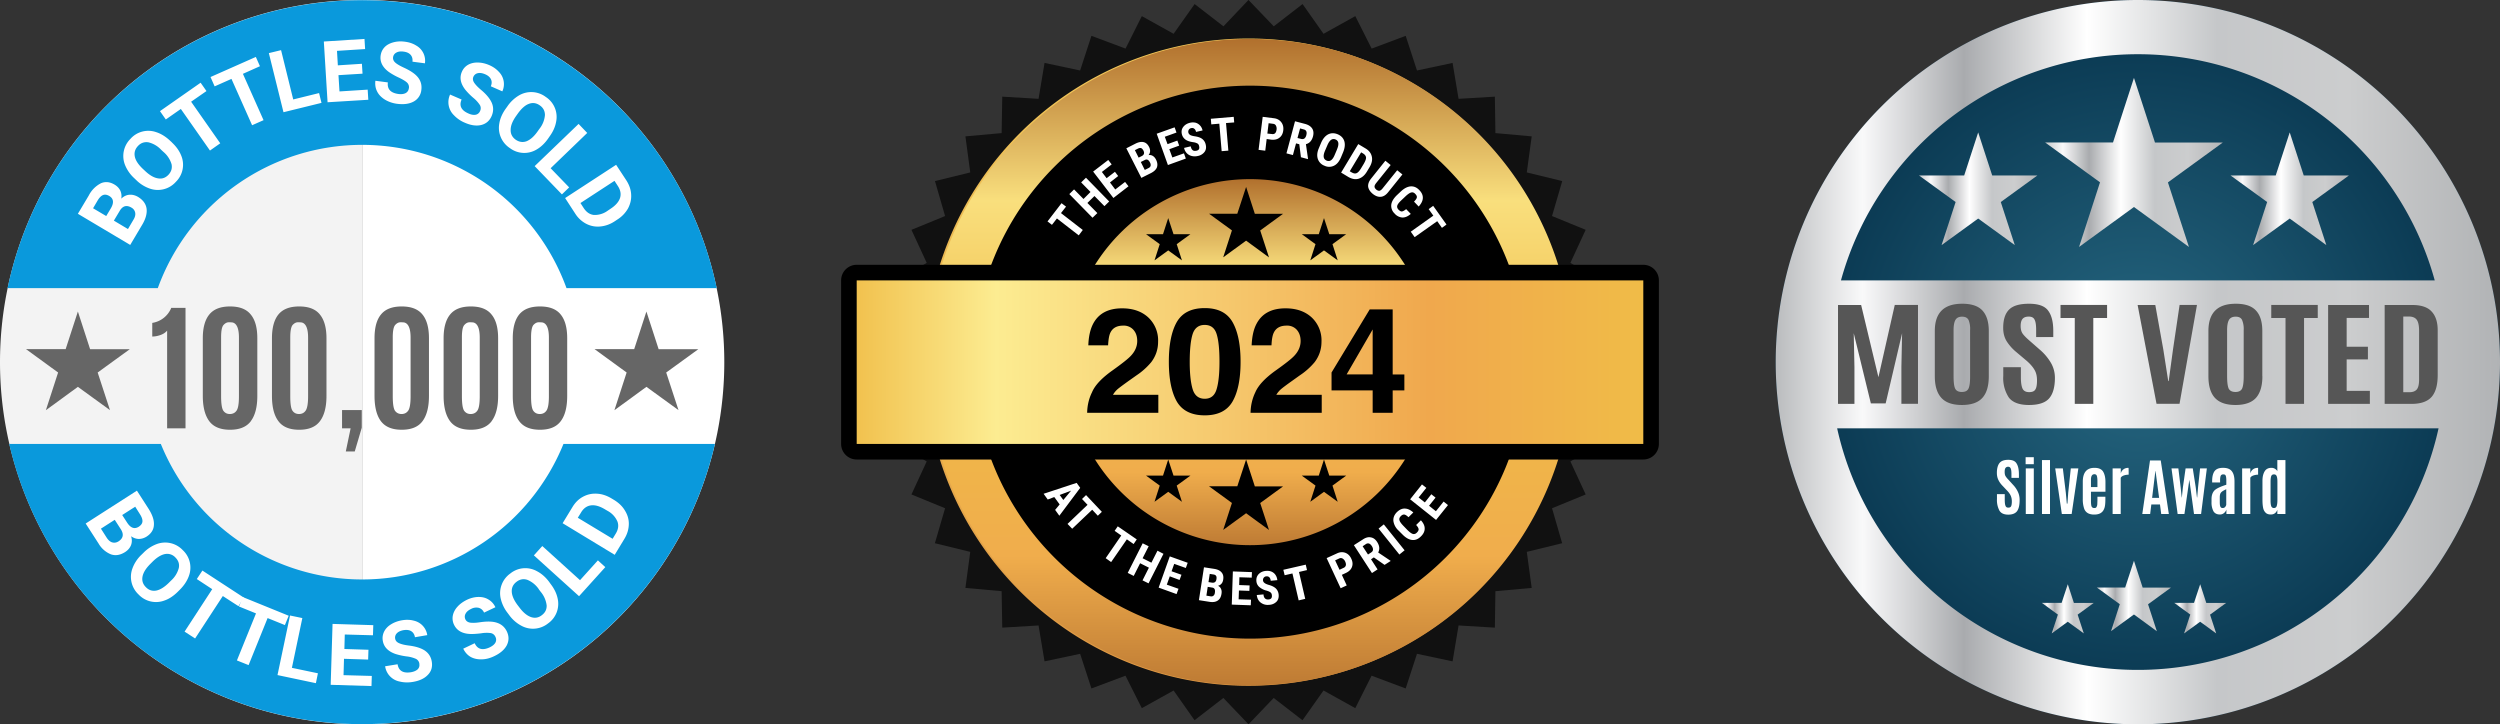
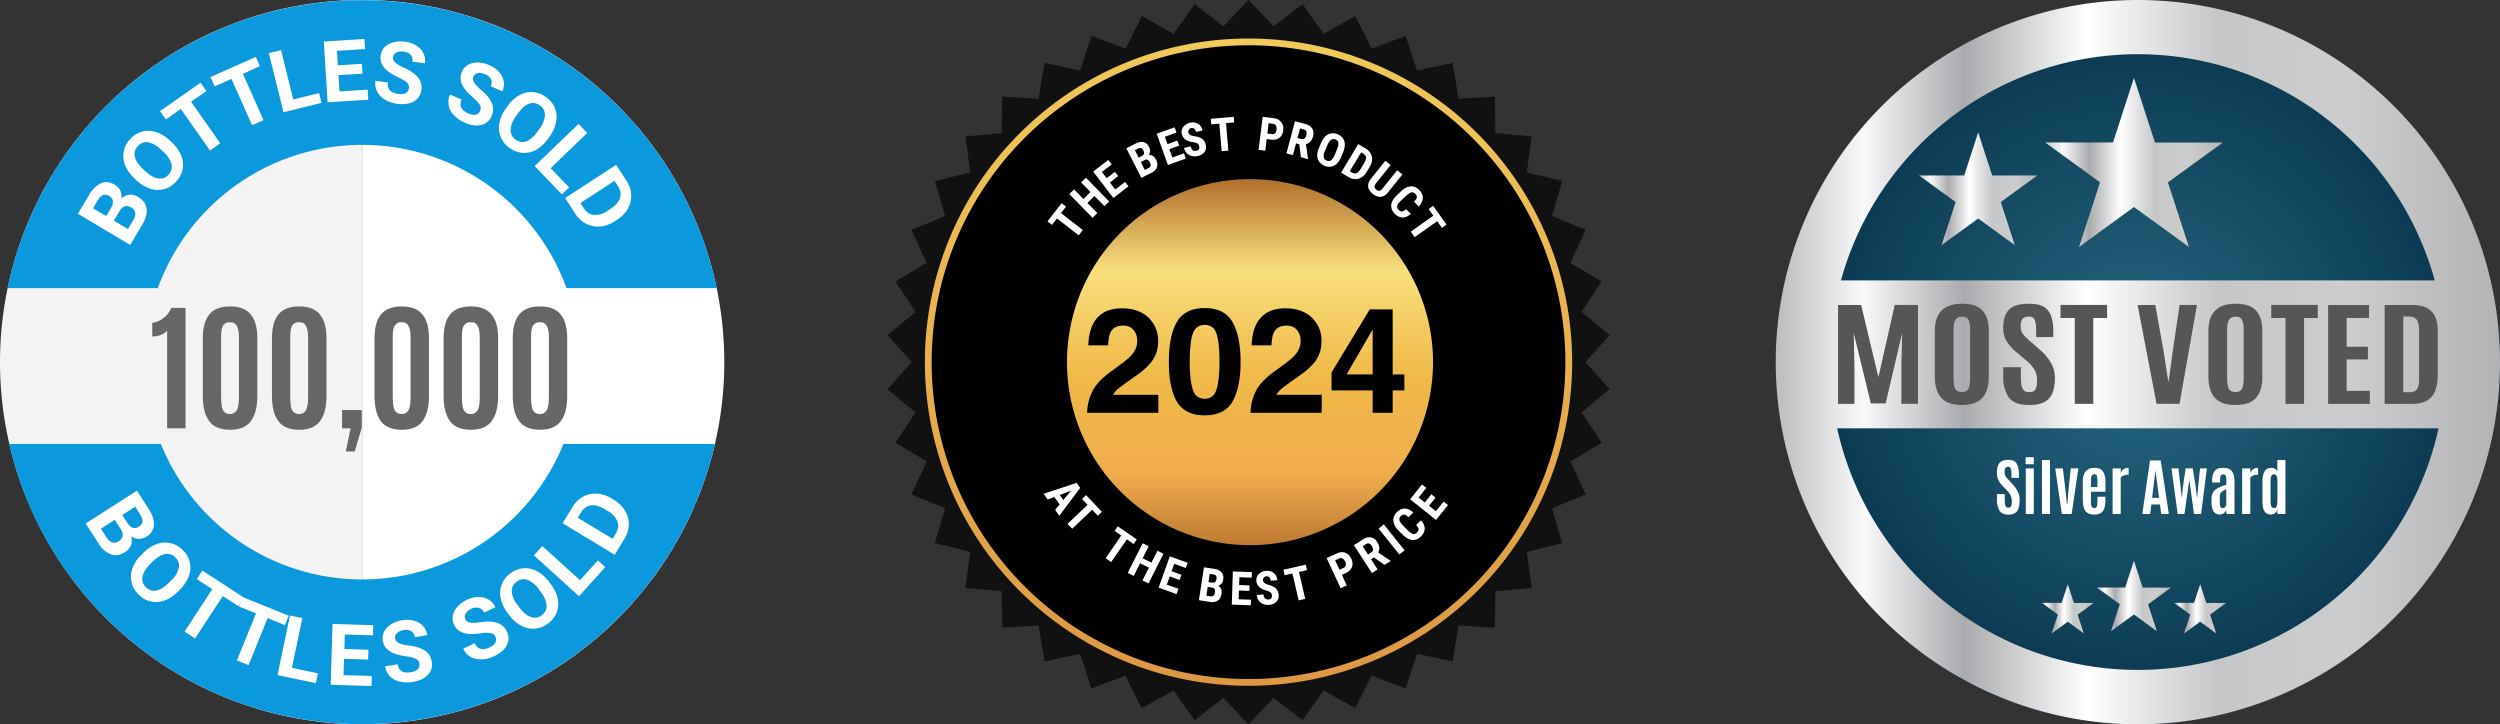
<svg xmlns="http://www.w3.org/2000/svg" width="321" height="93" viewBox="0 0 321 93" fill="none">
  <rect x="0" y="0" width="321" height="93" fill="#333333" stroke="none" />
  <path d="M46.5 93a46.5 46.5 0 0 1 0-93v93Z" fill="#F3F3F3" />
  <path d="M46.5 0a46.5 46.5 0 0 1 0 93V0Z" fill="#fff" />
  <path d="M21.46 55V42.45c-.2.24-.48.43-.84.56-.36.13-.72.2-1.07.2v-1.75a3.15 3.15 0 0 0 2.44-1.93h1.83V55h-2.36Zm8.05-1.84c.38 0 .67-.15.87-.44.2-.29.3-.9.3-1.85v-7.53c0-1.14-.27-1.79-.8-1.93-.1-.02-.27-.03-.5-.03-.24 0-.46.11-.67.34-.22.23-.32.77-.32 1.6v7.55c0 .96.1 1.58.28 1.86.2.28.47.43.84.43Zm2.7.92c-.56.74-1.45 1.1-2.67 1.1s-2.12-.36-2.67-1.1c-.55-.74-.83-1.82-.83-3.25v-7.4c0-1.35.28-2.37.84-3.05.56-.69 1.45-1.03 2.66-1.03 1.21 0 2.1.34 2.65 1.03.57.68.85 1.7.85 3.05v7.4c0 1.43-.28 2.51-.84 3.25Zm6.18-.92c.38 0 .66-.15.86-.44.2-.29.31-.9.31-1.85v-7.53c0-1.14-.27-1.79-.8-1.93-.1-.02-.28-.03-.51-.03-.23 0-.45.11-.67.34-.2.23-.31.77-.31 1.6v7.55c0 .96.09 1.58.28 1.86.19.28.47.43.84.43Zm2.69.92c-.55.74-1.44 1.1-2.66 1.1-1.23 0-2.12-.36-2.67-1.1-.56-.74-.83-1.82-.83-3.25v-7.4c0-1.35.28-2.37.83-3.05.57-.69 1.45-1.03 2.67-1.03 1.21 0 2.1.34 2.65 1.03.56.68.85 1.7.85 3.05v7.4c0 1.43-.28 2.51-.84 3.25Zm3.32 3.9.62-2.98h-1.1v-2.35h2.53v2.27l-.9 3.05H44.4Zm7.16-4.82c.37 0 .66-.15.86-.44.2-.29.3-.9.3-1.85v-7.53c0-1.14-.27-1.79-.8-1.93-.1-.02-.27-.03-.5-.03-.23 0-.46.11-.67.34-.21.23-.32.77-.32 1.6v7.55c0 .96.1 1.58.28 1.86.2.28.48.43.85.43Zm2.69.92c-.55.74-1.44 1.1-2.67 1.1-1.22 0-2.11-.36-2.67-1.1-.55-.74-.82-1.82-.82-3.25v-7.4c0-1.35.27-2.37.83-3.05.56-.69 1.45-1.03 2.66-1.03 1.22 0 2.1.34 2.66 1.03.56.68.84 1.7.84 3.05v7.4c0 1.43-.28 2.51-.83 3.25Zm6.18-.92c.38 0 .67-.15.87-.44.2-.29.3-.9.3-1.85v-7.53c0-1.14-.27-1.79-.8-1.93-.1-.02-.27-.03-.5-.03-.24 0-.46.11-.67.34-.22.23-.32.77-.32 1.6v7.55c0 .96.1 1.58.28 1.86.2.28.47.43.84.43Zm2.7.92c-.56.74-1.45 1.1-2.67 1.1s-2.12-.36-2.67-1.1c-.55-.74-.83-1.82-.83-3.25v-7.4c0-1.35.28-2.37.84-3.05.56-.69 1.45-1.03 2.66-1.03 1.21 0 2.1.34 2.65 1.03.57.68.85 1.7.85 3.05v7.4c0 1.43-.28 2.51-.84 3.25Zm6.18-.92c.38 0 .66-.15.86-.44.2-.29.31-.9.31-1.85v-7.53c0-1.14-.27-1.79-.8-1.93-.1-.02-.28-.03-.51-.03-.23 0-.45.11-.67.34-.2.23-.31.77-.31 1.6v7.55c0 .96.09 1.58.28 1.86.19.28.47.43.84.43Zm2.69.92c-.55.74-1.44 1.1-2.66 1.1-1.23 0-2.12-.36-2.67-1.1-.56-.74-.83-1.82-.83-3.25v-7.4c0-1.35.28-2.37.83-3.05.57-.69 1.45-1.03 2.67-1.03 1.21 0 2.1.34 2.65 1.03.56.68.84 1.7.84 3.05v7.4c0 1.43-.27 2.51-.83 3.25Z" fill="#666" />
  <path fill-rule="evenodd" clip-rule="evenodd" d="M92.03 37A46.52 46.52 0 0 0 .97 37h19.29a27.91 27.91 0 0 1 52.48 0h19.29Zm-.22 20H72.35a27.9 27.9 0 0 1-51.7 0H1.18a46.52 46.52 0 0 0 90.62 0Z" fill="#0A99DC" />
-   <path d="m10 40 1.57 4.84h5.09l-4.12 2.99 1.58 4.83L10 49.67l-4.11 3 1.57-4.84-4.12-3h5.09L10 40ZM83 40l1.57 4.84h5.09l-4.12 2.99 1.58 4.83L83 49.67l-4.11 3 1.57-4.84-4.12-3h5.09L83 40Z" fill="#666" />
  <path d="M11 67.22 17.58 63l1.48 2.3c.51.8.75 1.5.7 2.12-.03.6-.35 1.1-.94 1.48-.32.2-.66.3-1.01.3-.35-.01-.68-.13-.98-.35.13.4.13.77 0 1.13-.14.36-.39.66-.76.9-.63.4-1.24.5-1.82.3a3.24 3.24 0 0 1-1.6-1.4L11 67.22Zm3.74-.48-1.78 1.14.74 1.16c.21.32.44.52.7.6.28.08.55.04.82-.13.6-.39.7-.9.31-1.53l-.8-1.24Zm.95-.61.65 1c.45.68.94.84 1.48.5.3-.2.45-.42.47-.67.02-.26-.09-.58-.33-.95l-.6-.95-1.67 1.07ZM22.85 75.96c-.54.54-1.11.93-1.72 1.14a3.07 3.07 0 0 1-3.34-.77A3.1 3.1 0 0 1 17 73a4.6 4.6 0 0 1 1.11-1.72l.28-.27a4.7 4.7 0 0 1 1.73-1.15 3.1 3.1 0 0 1 3.35.78 3.06 3.06 0 0 1 .77 3.35c-.22.6-.6 1.18-1.14 1.72l-.25.25Zm-.9-1.4a3.3 3.3 0 0 0 1.01-1.64c.1-.5-.05-.95-.44-1.34a1.43 1.43 0 0 0-1.33-.44c-.5.1-1.04.42-1.62 1l-.27.27c-.56.56-.9 1.1-1 1.62-.1.52.04.97.43 1.36.38.39.82.53 1.33.44.5-.1 1.04-.43 1.62-1l.27-.27ZM30.61 77.83l-2-1.3-3.56 5.45-1.35-.88 3.55-5.45-1.98-1.3.72-1.09 5.33 3.48-.71 1.1Z" fill="#fff" />
  <path d="m36.58 80.26-2.22-.9-2.44 6.04-1.5-.6 2.45-6.04-2.19-.89.49-1.21 5.9 2.4-.49 1.2ZM37.48 85.75l3.34.7-.26 1.27-4.93-1.04 1.61-7.65 1.58.33-1.34 6.39ZM47.27 84.69l-3.1-.1-.06 2.1 3.63.1-.04 1.3-5.24-.16.24-7.82 5.23.16-.04 1.3-3.62-.1-.05 1.86 3.09.1-.04 1.26ZM53.85 85.23a.82.82 0 0 0-.44-.63 4.12 4.12 0 0 0-1.23-.32 8.36 8.36 0 0 1-1.4-.31c-.95-.33-1.5-.9-1.63-1.7-.07-.41-.01-.8.17-1.17.18-.36.47-.68.88-.93.41-.26.9-.44 1.44-.53.55-.09 1.06-.07 1.52.06a2.23 2.23 0 0 1 1.7 1.85l-1.58.27c-.06-.35-.21-.6-.47-.77-.25-.16-.58-.2-.99-.14-.38.07-.67.2-.86.4a.78.78 0 0 0-.22.7c.05.26.2.44.49.57.28.13.68.23 1.2.3.94.11 1.66.34 2.14.67.48.34.77.8.87 1.4.11.67-.05 1.24-.5 1.7-.44.47-1.09.77-1.94.91-.6.1-1.15.08-1.68-.05a2.33 2.33 0 0 1-1.87-1.96l1.6-.26c.14.85.72 1.19 1.74 1.02.38-.07.66-.2.85-.38.18-.19.25-.42.2-.7ZM63.62 81.79a.82.82 0 0 0-.59-.5 4.12 4.12 0 0 0-1.27.03c-.58.07-1.06.1-1.43.08-1-.05-1.68-.45-2.03-1.18a1.89 1.89 0 0 1-.16-1.17c.08-.4.27-.79.6-1.15.32-.36.73-.65 1.24-.9.5-.23 1-.35 1.48-.35s.9.1 1.28.34c.38.23.67.55.87.98l-1.46.69a1.05 1.05 0 0 0-.66-.61 1.38 1.38 0 0 0-.99.13c-.36.17-.6.38-.72.62a.78.78 0 0 0-.02.73c.11.23.32.37.62.42.3.04.72.03 1.23-.05.95-.14 1.7-.12 2.25.08.55.19.96.56 1.22 1.1.29.62.28 1.2-.01 1.78-.3.56-.84 1.03-1.63 1.4-.54.26-1.08.4-1.62.4-.55.01-1.02-.1-1.42-.33-.4-.24-.7-.59-.92-1.04l1.47-.7c.36.79 1.02.96 1.95.52.34-.17.58-.36.71-.6a.77.77 0 0 0 .01-.72ZM70.7 74.98c.47.61.77 1.23.9 1.86a3.07 3.07 0 0 1-1.22 3.2 3.1 3.1 0 0 1-3.41.32 4.6 4.6 0 0 1-1.55-1.33l-.23-.31a4.7 4.7 0 0 1-.9-1.87 3.1 3.1 0 0 1 1.23-3.21 3.06 3.06 0 0 1 3.42-.3c.58.3 1.1.75 1.56 1.36l.2.28Zm-1.5.7a3.3 3.3 0 0 0-1.49-1.23c-.49-.16-.95-.08-1.38.25-.44.33-.64.75-.62 1.26.02.51.27 1.1.76 1.75l.23.3c.48.64.97 1.04 1.47 1.22.5.17.97.1 1.4-.24.44-.33.64-.75.62-1.26a3.33 3.33 0 0 0-.77-1.75l-.23-.3ZM74.47 74.5l2.3-2.55.95.87-3.37 3.73-5.8-5.24 1.08-1.2 4.84 4.38ZM78.93 71.24l-6.69-4.06 1.25-2.05c.36-.6.8-1.04 1.35-1.34.55-.3 1.14-.44 1.8-.4.64.03 1.27.24 1.9.62l.3.18c.62.38 1.1.84 1.42 1.4.33.54.5 1.13.48 1.75-.02.63-.2 1.24-.55 1.82l-1.26 2.08Zm-4.74-4.76 4.47 2.7.4-.66c.33-.54.4-1.06.22-1.55a2.8 2.8 0 0 0-1.24-1.36l-.36-.21c-.68-.41-1.28-.58-1.8-.51-.52.07-.95.37-1.27.91l-.42.68ZM16.72 31.45l-6.72-4 1.4-2.35a3.58 3.58 0 0 1 1.58-1.58c.56-.23 1.14-.17 1.74.19.33.2.57.45.73.77.14.32.19.66.12 1.03.3-.29.63-.46 1-.5.39-.04.77.05 1.15.27.64.39 1.01.89 1.1 1.5.08.6-.1 1.3-.55 2.06l-1.55 2.61Zm-2.1-3.12 1.81 1.08.7-1.19c.2-.32.28-.62.23-.9a.93.93 0 0 0-.48-.66c-.62-.37-1.12-.23-1.5.4l-.76 1.27Zm-.98-.59.61-1.02c.4-.7.33-1.22-.21-1.55-.3-.18-.58-.22-.82-.12s-.47.33-.7.72l-.57.97 1.69 1ZM22.08 18.3c.56.52.95 1.08 1.19 1.68a3.07 3.07 0 0 1-.68 3.36 3.1 3.1 0 0 1-3.31.89 4.6 4.6 0 0 1-1.74-1.06l-.28-.27a4.7 4.7 0 0 1-1.2-1.7 3.1 3.1 0 0 1 .68-3.36 3.06 3.06 0 0 1 3.32-.87c.62.2 1.2.56 1.76 1.08l.26.24Zm-1.38.94a3.3 3.3 0 0 0-1.66-.97c-.52-.07-.96.08-1.33.48-.37.4-.5.84-.4 1.35.1.5.45 1.03 1.04 1.59l.28.26c.58.55 1.13.87 1.65.95.52.1.97-.06 1.35-.46.37-.4.5-.84.4-1.35a3.33 3.33 0 0 0-1.06-1.6l-.27-.25ZM26.5 11.7l-1.96 1.36 3.74 5.34-1.32.93-3.74-5.34-1.93 1.35-.75-1.07 5.22-3.65.75 1.07ZM33.38 8.5l-2.19.98 2.65 5.95-1.47.65-2.65-5.95-2.16.96-.53-1.2 5.82-2.58.53 1.2ZM37.65 12.77l3.32-.82.31 1.26-4.88 1.2-1.88-7.59 1.57-.38 1.56 6.33ZM46.55 9.46l-3.09.19.13 2.09 3.62-.23.08 1.3-5.23.32-.48-7.8L46.8 5l.08 1.3-3.61.23.11 1.86 3.09-.2.08 1.27ZM52.5 11.35a.82.82 0 0 0-.23-.74c-.2-.19-.56-.41-1.09-.66a8.37 8.37 0 0 1-1.24-.7c-.82-.6-1.17-1.3-1.07-2.1.06-.42.22-.78.5-1.08.28-.3.66-.5 1.12-.63.47-.13.98-.16 1.53-.08.55.07 1.03.24 1.44.5a2.23 2.23 0 0 1 1.1 2.27l-1.6-.21c.04-.36-.04-.65-.23-.87-.2-.23-.5-.37-.9-.42-.4-.06-.71-.01-.95.13a.78.78 0 0 0-.41.6c-.03.25.06.48.3.69.23.2.58.4 1.05.62.88.4 1.5.82 1.86 1.28.36.46.5 1 .42 1.6a1.89 1.89 0 0 1-.97 1.48c-.56.31-1.27.41-2.13.3a4.02 4.02 0 0 1-1.58-.54c-.46-.29-.8-.64-1-1.05-.21-.41-.28-.87-.22-1.37l1.6.21c-.1.86.35 1.35 1.37 1.49.38.05.69 0 .92-.12a.77.77 0 0 0 .4-.6ZM61.64 14.26a.82.82 0 0 0-.02-.77 4.12 4.12 0 0 0-.86-.94 8.37 8.37 0 0 1-1-1.01c-.63-.8-.78-1.57-.46-2.31.17-.4.43-.69.78-.9.35-.2.77-.31 1.25-.3.48 0 .98.11 1.49.33.51.22.93.52 1.25.88a2.23 2.23 0 0 1 .43 2.49l-1.48-.65c.14-.33.15-.63.02-.9s-.38-.49-.76-.65c-.36-.15-.67-.2-.94-.13a.78.78 0 0 0-.56.47c-.1.23-.07.48.1.74s.45.56.85.9c.73.6 1.2 1.19 1.43 1.73.22.54.21 1.09-.03 1.65-.27.62-.71 1-1.34 1.16-.62.15-1.33.05-2.12-.3a4.02 4.02 0 0 1-1.38-.95 2.33 2.33 0 0 1-.5-2.66l1.48.64c-.35.8-.04 1.4.9 1.8.35.16.66.2.92.15a.77.77 0 0 0 .55-.47ZM70.38 17.79c-.44.63-.94 1.1-1.5 1.42a3.07 3.07 0 0 1-3.42-.2 3.1 3.1 0 0 1-1.35-3.15c.1-.63.37-1.26.8-1.87l.23-.32a4.7 4.7 0 0 1 1.5-1.42 3.1 3.1 0 0 1 3.44.2 3.06 3.06 0 0 1 1.33 3.17c-.11.63-.38 1.26-.83 1.88l-.2.29Zm-1.13-1.23a3.3 3.3 0 0 0 .72-1.78c0-.52-.21-.94-.66-1.25-.44-.31-.9-.38-1.39-.2-.48.17-.95.59-1.43 1.25l-.22.31c-.46.65-.7 1.25-.7 1.77-.02.53.2.96.65 1.28.44.3.9.37 1.38.2.48-.19.96-.6 1.43-1.27l.22-.31ZM70.7 21.6l2.38 2.46-.93.9-3.5-3.63 5.64-5.42 1.11 1.16-4.7 4.53ZM72.56 25.43l6.55-4.27 1.32 2.01c.37.58.58 1.18.61 1.8.04.62-.1 1.22-.4 1.79a4.06 4.06 0 0 1-1.39 1.44l-.3.2c-.6.4-1.23.62-1.87.68a3.2 3.2 0 0 1-1.8-.34 3.68 3.68 0 0 1-1.4-1.28l-1.32-2.03Zm6.34-2.21-4.37 2.85.42.65c.35.53.78.82 1.3.88a2.8 2.8 0 0 0 1.77-.54l.34-.23c.67-.43 1.08-.9 1.25-1.4.16-.5.07-1.01-.28-1.55l-.43-.66Z" fill="#fff" />
  <path d="m160.31 0 3.24 3.38 3.7-2.86 2.69 3.82 4.08-2.27 2.1 4.17 4.37-1.64 1.45 4.45 4.57-.97.77 4.61 4.66-.28.07 4.68 4.66.42-.63 4.63 4.55 1.11-1.31 4.49 4.32 1.77-1.96 4.24 4 2.4-2.56 3.9 3.6 2.98-3.12 3.47 3.12 3.47-3.6 2.98 2.57 3.9-4.01 2.4 1.96 4.24-4.32 1.77 1.3 4.49-4.54 1.11.63 4.63-4.66.42-.07 4.68-4.66-.28-.77 4.61-4.57-.97-1.45 4.45-4.38-1.64-2.09 4.17-4.08-2.27-2.7 3.82-3.7-2.86-3.23 3.38-3.23-3.38-3.7 2.86-2.69-3.82-4.08 2.27-2.1-4.17-4.37 1.64-1.45-4.45-4.57.97-.77-4.61-4.66.28-.08-4.68-4.65-.42.62-4.63-4.54-1.11 1.31-4.49-4.32-1.77 1.96-4.24-4.01-2.4 2.57-3.9-3.6-2.98 3.12-3.47-3.13-3.47 3.61-2.98-2.57-3.9 4.01-2.4-1.96-4.24 4.32-1.77-1.3-4.49 4.53-1.11-.62-4.63 4.65-.42.08-4.68 4.66.28.77-4.61 4.57.97 1.45-4.45 4.38 1.64 2.09-4.17 4.08 2.27 2.7-3.82 3.7 2.86L160.3 0Z" fill="#111" />
  <path d="M160.31 87.62a41.12 41.12 0 1 0 0-82.24 41.12 41.12 0 0 0 0 82.24Z" fill="#000" stroke="url(#a)" stroke-width=".87" />
-   <path d="M160.5 85a38.5 38.5 0 1 0 0-77 38.5 38.5 0 0 0 0 77Z" stroke="url(#b)" stroke-width="6" />
  <path d="M160.5 70a23.5 23.5 0 1 0 0-47 23.5 23.5 0 0 0 0 47Z" fill="url(#c)" />
-   <path d="M211 35H110a1 1 0 0 0-1 1v21a1 1 0 0 0 1 1h101a1 1 0 0 0 1-1V36a1 1 0 0 0-1-1Z" fill="url(#d)" stroke="#000" stroke-width="2" />
  <path d="M139.59 53c.02-.96.23-1.83.62-2.62.37-.9 1.25-1.84 2.65-2.83 1.2-.86 1.99-1.48 2.34-1.86.55-.58.82-1.22.82-1.91 0-.57-.15-1.04-.47-1.41a1.65 1.65 0 0 0-1.34-.56c-.8 0-1.34.3-1.63.89-.17.34-.26.89-.3 1.64h-2.54c.04-1.14.25-2.05.61-2.75.7-1.34 1.94-2 3.73-2 1.41 0 2.53.4 3.37 1.18a4.04 4.04 0 0 1 1.25 3.1c0 .99-.3 1.86-.88 2.63a8.78 8.78 0 0 1-1.9 1.7l-1.06.75c-.65.47-1.1.8-1.35 1.01-.24.21-.44.45-.6.73h5.82V53h-9.14Zm13.17-6.54c0 1.53.13 2.7.38 3.52.25.81.77 1.22 1.55 1.22.77 0 1.28-.4 1.52-1.22.25-.82.37-1.99.37-3.52 0-1.61-.12-2.8-.37-3.58-.24-.77-.75-1.16-1.53-1.16-.77 0-1.29.4-1.54 1.16-.25.78-.38 1.97-.38 3.58Zm1.93-6.9c1.7 0 2.88.6 3.57 1.8.68 1.2 1.03 2.9 1.03 5.1 0 2.2-.35 3.9-1.03 5.09-.69 1.19-1.88 1.78-3.57 1.78-1.7 0-2.9-.6-3.59-1.78-.68-1.2-1.02-2.9-1.02-5.1 0-2.2.34-3.9 1.02-5.1.7-1.2 1.89-1.79 3.59-1.79ZM160.57 53c.02-.96.23-1.83.61-2.62.38-.9 1.26-1.84 2.65-2.83 1.21-.86 2-1.48 2.35-1.86.55-.58.82-1.22.82-1.91 0-.57-.16-1.04-.47-1.41a1.65 1.65 0 0 0-1.34-.56c-.8 0-1.34.3-1.63.89-.17.34-.27.89-.3 1.64h-2.55c.05-1.14.25-2.05.62-2.75.7-1.34 1.94-2 3.73-2 1.41 0 2.53.4 3.37 1.18a4.04 4.04 0 0 1 1.25 3.1c0 .99-.3 1.86-.88 2.63a8.78 8.78 0 0 1-1.91 1.7l-1.05.75c-.66.47-1.1.8-1.35 1.01-.24.21-.44.45-.61.73h5.83V53h-9.14Zm19.76-2.87h-1.51V53h-2.57v-2.87h-5.28v-2.3l4.9-8.1h2.95v8.35h1.5v2.05Zm-4.08-2.05V42.3l-3.34 5.77h3.34Z" fill="#000" />
  <path d="m136.88 26.53-.65.83 2.8 2.17-.52.69-2.8-2.17-.64.82-.57-.44 1.8-2.34.58.44ZM142.42 25.87l-.61.6-1.28-1.3-.91.89 1.28 1.3-.62.6-2.98-3.04.61-.6 1.21 1.23.9-.9-1.2-1.23.62-.6 2.98 3.05ZM143.58 22.6l-1.06.83.68.9 1.26-.97.44.56-1.94 1.5-2.6-3.39 1.94-1.49.44.57-1.26.97.61.8 1.07-.82.42.55ZM146.55 22.84l-1.93-3.8 1.18-.6c.4-.2.75-.26 1.04-.19.3.07.53.28.7.62.1.2.14.38.13.57a.84.84 0 0 1-.2.48c.2-.04.38 0 .55.1.16.1.3.25.41.47.19.37.22.7.12 1-.11.28-.36.52-.74.72l-1.26.63Zm-.07-2.04.51 1.02.5-.25c.13-.07.22-.16.25-.29a.62.62 0 0 0-.08-.41c-.17-.35-.39-.46-.64-.34l-.54.27Zm-.28-.56.4-.2c.3-.15.37-.38.22-.7-.1-.17-.19-.28-.3-.32-.1-.04-.24-.02-.4.06l-.4.2.48.96ZM151.4 18.7l-1.26.46.39 1.06 1.49-.53.24.67-2.3.83-1.44-4.02 2.3-.82.24.67-1.5.54.35.95 1.26-.46.24.66ZM153.97 18.78c-.03-.17-.1-.28-.21-.35a1.5 1.5 0 0 0-.54-.17c-.45-.06-.8-.18-1.02-.35-.23-.17-.38-.4-.45-.69-.08-.35-.02-.66.18-.92.2-.27.5-.45.88-.54.25-.06.5-.05.72 0 .22.07.41.19.56.36.16.17.26.38.32.63l-.84.19c-.04-.2-.12-.33-.23-.41-.1-.09-.23-.11-.39-.08a.46.46 0 0 0-.31.21.5.5 0 0 0-.05.38c.03.11.1.2.21.28.11.07.3.13.55.17.44.06.78.17 1 .34.24.18.4.43.47.76.08.36.03.67-.16.92a1.4 1.4 0 0 1-.87.52c-.26.06-.52.06-.77 0a1.29 1.29 0 0 1-.98-1.04l.85-.2c.05.25.14.41.26.5.11.09.28.1.49.06.3-.07.4-.26.33-.57ZM158.47 15.72l-1.05.08.3 3.54-.86.07-.3-3.53-1.03.09-.06-.72 2.94-.25.06.72ZM162.64 17.85l-.18 1.5-.86-.11.53-4.24 1.44.18c.42.05.73.23.95.52.22.29.3.64.25 1.05-.05.42-.22.73-.5.94-.27.21-.62.29-1.06.24l-.57-.08Zm.09-.7.59.06c.16.03.3-.01.4-.1.1-.1.16-.25.19-.46a.84.84 0 0 0-.08-.52.44.44 0 0 0-.34-.23l-.6-.08-.16 1.32ZM166.83 18.52l-.42-.11-.4 1.5-.83-.22 1.1-4.12 1.33.35c.41.12.7.31.88.59.17.27.2.61.1 1-.15.56-.46.89-.91 1l.27 1.88-.01.04-.9-.24-.21-1.67Zm-.23-.8.47.12c.17.04.3.02.42-.06.11-.1.2-.23.24-.42.11-.4 0-.66-.32-.74l-.48-.13-.33 1.22ZM172.18 20.21c-.23.53-.52.89-.9 1.07a1.4 1.4 0 0 1-1.22 0 1.42 1.42 0 0 1-.85-.87c-.13-.4-.1-.85.13-1.38l.28-.67c.23-.54.53-.9.9-1.1.39-.2.8-.2 1.24-.02.44.19.72.48.85.89.12.4.07.87-.15 1.41l-.28.67Zm-.52-1c.15-.35.21-.63.18-.85a.55.55 0 0 0-.36-.45.55.55 0 0 0-.57.05c-.17.12-.33.35-.48.7l-.3.7c-.14.33-.2.61-.16.82.03.2.16.35.37.44.2.09.4.07.56-.04.17-.12.33-.34.47-.68l.29-.68ZM172.2 22.16l2.2-3.66.97.58c.42.26.68.6.77 1.02.1.42 0 .87-.28 1.35l-.36.6c-.28.47-.64.77-1.06.9-.41.12-.84.04-1.3-.22l-.94-.57Zm2.57-2.6-1.46 2.43.22.13c.25.15.46.19.64.12s.36-.26.56-.58l.38-.63c.2-.35.3-.61.29-.8-.02-.2-.14-.37-.36-.51l-.27-.16ZM180.07 22.4l-1.85 2.3c-.28.35-.59.54-.92.57-.33.03-.68-.09-1.03-.37-.35-.29-.55-.6-.6-.94-.03-.33.1-.68.38-1.03l1.83-2.29.68.55-1.84 2.29c-.15.19-.23.34-.23.47 0 .13.07.26.23.4.16.12.3.17.43.14.12-.04.26-.14.4-.33l1.85-2.3.67.54ZM181.14 27.47c-.37.32-.73.47-1.08.46a1.45 1.45 0 0 1-1-.52 1.35 1.35 0 0 1-.42-1.13c.05-.4.3-.81.72-1.22l.52-.49c.43-.4.85-.61 1.26-.64.42-.02.78.14 1.1.48.33.34.47.68.45 1.04-.02.35-.2.7-.53 1.07l-.6-.63c.22-.22.34-.4.36-.53.03-.14-.04-.3-.2-.46-.15-.17-.32-.23-.5-.19-.19.04-.41.19-.69.44l-.58.55c-.31.29-.49.52-.54.7-.05.18 0 .35.16.52.16.16.3.24.44.23.14-.02.32-.12.54-.3l.6.62ZM185.14 29.25l-.6-.85-2.9 2.05-.5-.7 2.9-2.06-.6-.84.58-.42 1.71 2.4-.59.43ZM136.06 64.77l-.69-.95-.84.32-.53-.74 4.24-1.4.46.64-2.68 3.58-.54-.75.58-.7Zm0-1.22.47.65 1-1.2-1.46.55ZM140.96 66.22l-.72-.77-2.57 2.44-.6-.62 2.57-2.45-.71-.75.52-.5 2.03 2.15-.52.5ZM145.55 69.85l-.86-.6-2.02 2.92-.7-.5 2-2.91-.85-.6.4-.58 2.44 1.68-.4.59ZM147.47 74.9l-.77-.38.82-1.63-1.13-.57-.82 1.63-.77-.39 1.92-3.8.77.38-.78 1.54 1.13.57.78-1.54.77.4-1.92 3.8ZM151.46 74.47 150.2 74l-.38 1.07 1.5.53-.25.68-2.3-.83 1.43-4.01 2.3.82-.24.67-1.49-.53-.34.95 1.27.45-.24.66ZM153.94 77.06l.65-4.22 1.3.2c.45.07.76.22.96.46.2.23.27.53.21.91-.03.21-.1.4-.22.53a.85.85 0 0 1-.45.28c.19.08.31.21.39.4.08.17.1.38.06.62-.06.41-.22.7-.48.87-.26.18-.6.23-1.03.17l-1.4-.22Zm1.13-1.7-.17 1.12.54.09c.16.02.28 0 .37-.09.1-.08.16-.2.18-.38.06-.38-.04-.6-.32-.65l-.6-.1Zm.1-.62.44.07c.34.05.53-.1.58-.44.03-.2.02-.34-.05-.43-.06-.1-.18-.16-.35-.18l-.46-.07-.16 1.05ZM160.42 75.87l-1.34-.05-.04 1.13 1.59.05-.03.72-2.44-.09.14-4.26 2.45.09-.03.71-1.58-.05-.03 1 1.34.05-.03.7ZM163.31 76.45c-.01-.17-.07-.3-.17-.38-.1-.08-.26-.16-.5-.23a2.27 2.27 0 0 1-.97-.49c-.21-.2-.33-.45-.35-.74-.03-.36.07-.66.3-.9.24-.24.55-.38.94-.41.26-.02.5.01.71.1.22.1.39.24.51.43.13.19.2.41.23.66l-.85.08c-.02-.2-.08-.34-.17-.44-.1-.1-.22-.14-.38-.13a.46.46 0 0 0-.34.17.5.5 0 0 0-.1.37c.02.11.07.22.18.3.1.09.27.17.52.25.42.11.74.27.95.47.2.2.33.47.36.8.03.38-.06.68-.28.9a1.4 1.4 0 0 1-.93.4c-.28.03-.53 0-.77-.1-.23-.1-.43-.24-.57-.44-.15-.2-.23-.44-.26-.72l.86-.08c.02.25.09.42.2.52.1.1.26.15.47.13.3-.03.44-.2.41-.52ZM167.82 73.2l-1.03.24.8 3.45-.84.2-.8-3.46-1 .23-.17-.7 2.88-.66.16.7ZM172.29 73.8l.63 1.37-.78.36-1.8-3.87 1.32-.6c.39-.19.75-.2 1.08-.08.34.13.6.39.77.77.18.38.2.73.08 1.05-.12.33-.38.58-.78.77l-.52.24Zm-.3-.64.53-.25a.47.47 0 0 0 .28-.3c.04-.14.01-.3-.07-.49a.84.84 0 0 0-.34-.4.44.44 0 0 0-.42-.02l-.54.25.56 1.2ZM176.4 71.57l-.36.24.84 1.3-.72.47-2.32-3.58 1.16-.74c.36-.24.7-.33 1.02-.26.32.05.6.26.81.6.31.48.35.92.13 1.34l1.58 1.06.02.03-.78.5-1.38-.96Zm-.75-.37.4-.26c.15-.1.23-.21.24-.35.01-.15-.04-.3-.14-.46-.23-.36-.49-.45-.77-.27l-.42.28.69 1.06ZM180.35 70.66l-.67.54-2.67-3.33.67-.54 2.67 3.33ZM182.44 66.8c.33.36.5.72.49 1.08 0 .35-.17.7-.5 1.01-.34.34-.72.49-1.12.44-.4-.04-.82-.28-1.23-.7l-.5-.5a2.05 2.05 0 0 1-.67-1.25c-.03-.41.12-.79.45-1.12.33-.32.68-.48 1.03-.46.36.01.72.18 1.08.5l-.62.61c-.21-.2-.39-.32-.53-.34-.14-.02-.3.04-.45.2-.17.16-.23.34-.18.52.04.18.2.4.45.67l.56.58c.3.3.54.47.72.52.18.04.35-.01.51-.18.16-.16.23-.3.22-.44-.02-.14-.12-.32-.32-.53l.61-.6ZM184.32 63.9l-.83 1.04.88.7.99-1.24.56.45-1.53 1.91-3.33-2.65 1.52-1.91.56.44-.99 1.24.8.63.83-1.05.54.43Z" fill="#fff" />
-   <path d="m160 24 1.12 3.45h3.63l-2.94 2.14 1.13 3.46L160 30.9l-2.94 2.14 1.12-3.46-2.94-2.14h3.63L160 24ZM150 28l.68 2.07h2.17l-1.76 1.28.67 2.08-1.76-1.28-1.76 1.28.67-2.08-1.76-1.28h2.18L150 28ZM170 28l.68 2.07h2.17l-1.76 1.28.67 2.08-1.76-1.28-1.76 1.28.67-2.08-1.76-1.28h2.18L170 28ZM160 59l1.12 3.45h3.63l-2.94 2.14 1.13 3.46L160 65.9l-2.94 2.14 1.12-3.46-2.94-2.14h3.63L160 59ZM150 59l.68 2.07h2.17l-1.76 1.28.67 2.08-1.76-1.28-1.76 1.28.67-2.08-1.76-1.28h2.18L150 59ZM170 59l.68 2.07h2.17l-1.76 1.28.67 2.08-1.76-1.28-1.76 1.28.67-2.08-1.76-1.28h2.18L170 59Z" fill="#000" />
  <path d="M274.5 93a46.5 46.5 0 1 0 0-93 46.5 46.5 0 0 0 0 93Z" fill="url(#e)" />
  <path fill-rule="evenodd" clip-rule="evenodd" d="M274.5 93a46.5 46.5 0 1 0 0-93 46.5 46.5 0 0 0 0 93Zm-38.12-57h76.24a39.54 39.54 0 0 0-76.24 0Zm76.73 19a39.54 39.54 0 0 1-77.22 0h77.22Z" fill="url(#f)" />
  <path d="M236 51.86v-12.7h2.97l2.22 9.27 2.1-9.28h2.98v12.7h-2.13v-4.73l.09-4.34-2.11 9.02h-1.9l-2.2-9.02.09 4.34v4.74H236Zm14.84-3.53c0 .74.06 1.26.2 1.56.14.29.43.44.87.44.43 0 .71-.15.85-.45.14-.3.2-.82.2-1.55V42.4a3 3 0 0 0-.2-1.32c-.15-.28-.42-.42-.83-.42-.4 0-.69.14-.85.42-.16.28-.24.71-.24 1.31v5.93Zm4.52-.03c0 1.25-.27 2.17-.82 2.78-.54.61-1.42.92-2.63.92-1.2 0-2.08-.3-2.64-.92-.56-.61-.84-1.54-.84-2.78v-5.8c0-2.34 1.17-3.5 3.52-3.5 1.21 0 2.08.3 2.61.89.53.59.8 1.46.8 2.6v5.81Zm1.86-.02v-1.13h2.26v1.28c0 .7.08 1.2.23 1.5.15.28.43.42.83.42.41 0 .68-.12.81-.36.14-.23.2-.62.2-1.15 0-.54-.1-1-.35-1.4-.24-.4-.61-.81-1.13-1.24l-1.15-.97a6 6 0 0 1-1.27-1.42c-.3-.5-.44-1.06-.44-1.7 0-1.06.24-1.83.74-2.34.5-.52 1.36-.77 2.58-.77 1.21 0 2.04.3 2.46.9.44.59.65 1.45.65 2.6v.78h-2.2v-.9c0-.63-.06-1.07-.2-1.33-.12-.27-.38-.4-.75-.4s-.63.1-.8.3c-.16.2-.24.5-.24.9 0 .41.08.73.25.98.17.24.46.54.9.92l1.29 1.13a6.72 6.72 0 0 1 1.46 1.73c.33.58.5 1.22.5 1.9 0 1.2-.25 2.07-.74 2.64-.5.57-1.36.85-2.6.85-1.22 0-2.08-.32-2.57-.95a4.54 4.54 0 0 1-.72-2.77Zm9.18 3.58V40.83h-1.83v-1.68h5.98v1.68h-1.77v11.03h-2.38Zm10.5 0-2.43-12.7h2.27l1.03 5.73.63 4.04h.06l.55-4.04.85-5.74h2.23l-2.24 12.7h-2.95Zm9.06-3.53c0 .74.07 1.26.2 1.56.15.29.44.44.87.44s.72-.15.86-.45c.13-.3.2-.82.2-1.55V42.4a3 3 0 0 0-.21-1.32c-.14-.28-.41-.42-.82-.42-.4 0-.7.14-.86.42-.16.28-.24.71-.24 1.31v5.93Zm4.53-.03c0 1.25-.28 2.17-.82 2.78-.55.61-1.43.92-2.63.92s-2.08-.3-2.65-.92c-.56-.61-.83-1.54-.83-2.78v-5.8c0-2.34 1.17-3.5 3.51-3.5 1.22 0 2.08.3 2.61.89.54.59.8 1.46.8 2.6v5.81Zm2.97 3.56V40.83h-1.83v-1.68h5.97v1.68h-1.76v11.03h-2.38Zm5.47 0v-12.7h5.25v1.66h-2.87v3.7h2.73v1.63h-2.73v4.04h2.98v1.67h-5.36Zm9.64-1.5h.79c.44 0 .75-.12.95-.35.2-.23.3-.66.3-1.27v-6.28c0-.65-.1-1.12-.3-1.4-.2-.28-.55-.42-1.03-.42h-.7v9.71Zm-2.38 1.5v-12.7h3.51c1.16 0 1.99.27 2.5.82.53.55.8 1.36.8 2.43v5.74c0 1.28-.26 2.21-.78 2.81-.53.6-1.39.9-2.6.9h-3.43Z" fill="#565656" />
  <path d="M256.41 64.07v-.62h1v.7c0 .38.03.65.1.8.06.16.18.23.36.23s.3-.06.36-.19.09-.33.09-.62c0-.3-.06-.54-.16-.76-.1-.21-.27-.44-.5-.67l-.5-.53c-.24-.24-.43-.5-.56-.77-.13-.26-.2-.57-.2-.92 0-.57.12-.99.33-1.26.22-.28.6-.42 1.13-.42.54 0 .9.16 1.08.49.2.32.29.79.29 1.4v.43h-.96v-.5c0-.33-.03-.56-.09-.7-.06-.15-.17-.23-.33-.23s-.28.06-.35.17c-.07.1-.1.27-.1.49 0 .22.03.4.1.52.07.13.2.3.4.5l.56.62c.29.3.5.62.64.93.15.32.22.66.22 1.03 0 .64-.1 1.12-.32 1.43-.22.3-.6.46-1.14.46-.54 0-.92-.17-1.13-.51a2.9 2.9 0 0 1-.32-1.5Zm3.7 1.93v-5.86h1.03V66h-1.03Zm-.02-6.4v-.9h1.05v.9h-1.05Zm2.1 6.4v-6.93h1.03V66h-1.03Zm2.55 0-.85-5.86h.98l.38 3.12.13 1.4h.08l.1-1.4.33-3.12h.97L266 66h-1.27Zm4.15.07c-.66 0-1.09-.25-1.28-.75a3.68 3.68 0 0 1-.18-1.27v-2.18c0-1.2.5-1.8 1.5-1.8.53 0 .9.16 1.1.47.2.32.31.77.31 1.35v1.25h-1.86v1.15c0 .4.03.67.1.78.07.11.18.16.32.16s.23-.03.27-.1a.8.8 0 0 0 .12-.34l.02-.5v-.51h1.02v.31c0 .53-.04.91-.12 1.14-.09.24-.18.4-.3.5-.22.23-.56.34-1.02.34Zm-.42-3.53h.84v-.75c0-.33-.03-.55-.08-.7-.05-.13-.15-.2-.3-.2h-.01c-.27 0-.42.2-.44.62v1.03Zm4.83-2.47c.01 0 .02.22.02.66v.22c-.22 0-.42.03-.62.1s-.33.17-.4.3V66h-1.04v-5.86h1.05v.65c.06-.23.18-.4.35-.53.17-.13.39-.19.64-.19Zm3.93 3.86-.46-3.45h-.02l-.42 3.45h.9ZM275.07 66l.99-6.88h1.38l1.04 6.88h-.98l-.16-1.23h-1.11l-.15 1.23h-1Zm6.64 0-.6-4.4-.63 4.4h-.87l-.79-5.86h.88l.3 2.47.13 1.26h.02l.13-1.26.35-2.47h.92l.38 2.42.16 1.31h.03l.11-1.3.26-2.43h.87l-.74 5.86h-.9Zm4.14-3.18c-.33.15-.55.28-.66.41-.12.13-.17.34-.17.61v.63c0 .27.02.47.08.59s.15.17.28.17c.13 0 .24-.04.31-.12a.59.59 0 0 0 .16-.3v-1.99Zm-.81 3.24c-.39 0-.66-.14-.83-.41a2.4 2.4 0 0 1-.25-1.19v-.37c0-.5.14-.88.4-1.14.18-.17.48-.33.9-.5l.3-.11.3-.1v-.52c0-.32-.03-.53-.08-.64-.04-.12-.15-.17-.31-.17s-.27.06-.33.18c-.05.12-.08.32-.08.6v.26h-1.02v-.17c0-.56.1-.98.3-1.27.22-.3.58-.44 1.1-.44.54 0 .91.15 1.13.44.23.29.34.73.34 1.31V66h-1.04v-.58a.92.92 0 0 1-.3.45.8.8 0 0 1-.53.19Zm4.9-5.99v.88c-.2 0-.4.03-.6.1-.2.07-.34.17-.4.3V66h-1.05v-5.86h1.05v.65c.06-.23.18-.4.35-.53.17-.13.39-.19.64-.19Zm1.63 5.99c-.31 0-.55-.09-.7-.27-.16-.17-.26-.4-.3-.67-.05-.27-.07-.6-.07-1v-2.38c0-.49.09-.89.27-1.2.18-.31.47-.47.89-.47a.86.86 0 0 1 .75.43v-1.43h1.04V66h-1.04v-.54c-.15.4-.43.6-.84.6Zm-.03-1.8c0 .33.03.57.09.74.06.15.18.23.34.23.17 0 .29-.08.35-.23.06-.17.1-.43.1-.8v-2.35c0-.48-.07-.78-.22-.88a.4.4 0 0 0-.23-.06c-.17 0-.29.08-.35.24-.05.16-.08.4-.08.7v2.42Z" fill="#fff" />
  <path d="m274 10 2.7 8.3h8.71l-7.05 5.12 2.7 8.29-7.06-5.13-7.05 5.13 2.69-8.3-7.05-5.12h8.72L274 10Z" fill="url(#g)" />
  <path d="m254 17 1.8 5.53h5.8l-4.7 3.41 1.8 5.53-4.7-3.41-4.7 3.41 1.8-5.53-4.7-3.41h5.8L254 17Z" fill="url(#h)" />
-   <path d="m294 17 1.8 5.53h5.8l-4.7 3.41 1.8 5.53-4.7-3.41-4.7 3.41 1.8-5.53-4.7-3.41h5.8L294 17Z" fill="url(#i)" />
  <path d="m274 72 1.12 3.45h3.63l-2.94 2.14 1.13 3.46L274 78.9l-2.94 2.14 1.12-3.46-2.94-2.14h3.63L274 72Z" fill="url(#j)" />
  <path d="m265.5 75 .79 2.42h2.54l-2.06 1.5.79 2.41-2.06-1.5-2.06 1.5.79-2.42-2.06-1.5h2.54l.8-2.41Z" fill="url(#k)" />
  <path d="m282.5 75 .79 2.42h2.54l-2.06 1.5.79 2.41-2.06-1.5-2.06 1.5.79-2.42-2.06-1.5h2.54l.8-2.41Z" fill="url(#l)" />
  <defs>
    <linearGradient id="a" x1="160.31" y1="4.94" x2="160.31" y2="88.06" gradientUnits="userSpaceOnUse">
      <stop stop-color="#F2C95A" />
      <stop offset="1" stop-color="#DE9743" />
    </linearGradient>
    <linearGradient id="b" x1="160.5" y1="5" x2="160.5" y2="88" gradientUnits="userSpaceOnUse">
      <stop stop-color="#B1702D" />
      <stop offset=".25" stop-color="#F9DF7D" />
      <stop offset=".54" stop-color="#F0BA48" />
      <stop offset=".8" stop-color="#F0AD4C" />
      <stop offset="1" stop-color="#BE7B34" />
    </linearGradient>
    <linearGradient id="c" x1="160.5" y1="23" x2="160.5" y2="70" gradientUnits="userSpaceOnUse">
      <stop stop-color="#B1702D" />
      <stop offset=".25" stop-color="#F9DF7D" />
      <stop offset=".54" stop-color="#F0BA48" />
      <stop offset=".8" stop-color="#F0AD4C" />
      <stop offset="1" stop-color="#BE7B34" />
    </linearGradient>
    <linearGradient id="d" x1="108" y1="46.5" x2="212.85" y2="46.5" gradientUnits="userSpaceOnUse">
      <stop stop-color="#F0BD47" />
      <stop offset=".19" stop-color="#FCEC91" />
      <stop offset=".72" stop-color="#F0A84D" />
      <stop offset="1" stop-color="#F0BD47" />
    </linearGradient>
    <linearGradient id="f" x1="228" y1="47" x2="321" y2="47" gradientUnits="userSpaceOnUse">
      <stop stop-color="#BABCBE" />
      <stop offset=".12" stop-color="#F9F9FA" />
      <stop offset=".26" stop-color="#A9ABAE" />
      <stop offset=".43" stop-color="#fff" />
      <stop offset=".61" stop-color="#C5C7C9" />
      <stop offset=".79" stop-color="#CCCDCE" />
      <stop offset="1" stop-color="#B1B3B5" />
    </linearGradient>
    <linearGradient id="g" x1="262" y1="22.13" x2="286" y2="22.13" gradientUnits="userSpaceOnUse">
      <stop stop-color="#BABCBE" />
      <stop offset=".12" stop-color="#F9F9FA" />
      <stop offset=".26" stop-color="#A9ABAE" />
      <stop offset=".43" stop-color="#fff" />
      <stop offset=".61" stop-color="#C5C7C9" />
      <stop offset=".79" stop-color="#CCCDCE" />
      <stop offset="1" stop-color="#B1B3B5" />
    </linearGradient>
    <linearGradient id="h" x1="246" y1="25.09" x2="262" y2="25.09" gradientUnits="userSpaceOnUse">
      <stop stop-color="#BABCBE" />
      <stop offset=".12" stop-color="#F9F9FA" />
      <stop offset=".26" stop-color="#A9ABAE" />
      <stop offset=".43" stop-color="#fff" />
      <stop offset=".61" stop-color="#C5C7C9" />
      <stop offset=".79" stop-color="#CCCDCE" />
      <stop offset="1" stop-color="#B1B3B5" />
    </linearGradient>
    <linearGradient id="i" x1="286" y1="25.09" x2="302" y2="25.09" gradientUnits="userSpaceOnUse">
      <stop stop-color="#BABCBE" />
      <stop offset=".12" stop-color="#F9F9FA" />
      <stop offset=".26" stop-color="#A9ABAE" />
      <stop offset=".43" stop-color="#fff" />
      <stop offset=".61" stop-color="#C5C7C9" />
      <stop offset=".79" stop-color="#CCCDCE" />
      <stop offset="1" stop-color="#B1B3B5" />
    </linearGradient>
    <linearGradient id="j" x1="269" y1="77.05" x2="279" y2="77.05" gradientUnits="userSpaceOnUse">
      <stop stop-color="#BABCBE" />
      <stop offset=".12" stop-color="#F9F9FA" />
      <stop offset=".26" stop-color="#A9ABAE" />
      <stop offset=".43" stop-color="#fff" />
      <stop offset=".61" stop-color="#C5C7C9" />
      <stop offset=".79" stop-color="#CCCDCE" />
      <stop offset="1" stop-color="#B1B3B5" />
    </linearGradient>
    <linearGradient id="k" x1="262" y1="78.54" x2="269" y2="78.54" gradientUnits="userSpaceOnUse">
      <stop stop-color="#BABCBE" />
      <stop offset=".12" stop-color="#F9F9FA" />
      <stop offset=".26" stop-color="#A9ABAE" />
      <stop offset=".43" stop-color="#fff" />
      <stop offset=".61" stop-color="#C5C7C9" />
      <stop offset=".79" stop-color="#CCCDCE" />
      <stop offset="1" stop-color="#B1B3B5" />
    </linearGradient>
    <linearGradient id="l" x1="279" y1="78.54" x2="286" y2="78.54" gradientUnits="userSpaceOnUse">
      <stop stop-color="#BABCBE" />
      <stop offset=".12" stop-color="#F9F9FA" />
      <stop offset=".26" stop-color="#A9ABAE" />
      <stop offset=".43" stop-color="#fff" />
      <stop offset=".61" stop-color="#C5C7C9" />
      <stop offset=".79" stop-color="#CCCDCE" />
      <stop offset="1" stop-color="#B1B3B5" />
    </linearGradient>
    <radialGradient id="e" cx="0" cy="0" r="1" gradientUnits="userSpaceOnUse" gradientTransform="matrix(0 47 -46 0 274.5 46.5)">
      <stop stop-color="#266781" />
      <stop offset="1" stop-color="#07344D" />
    </radialGradient>
  </defs>
</svg>